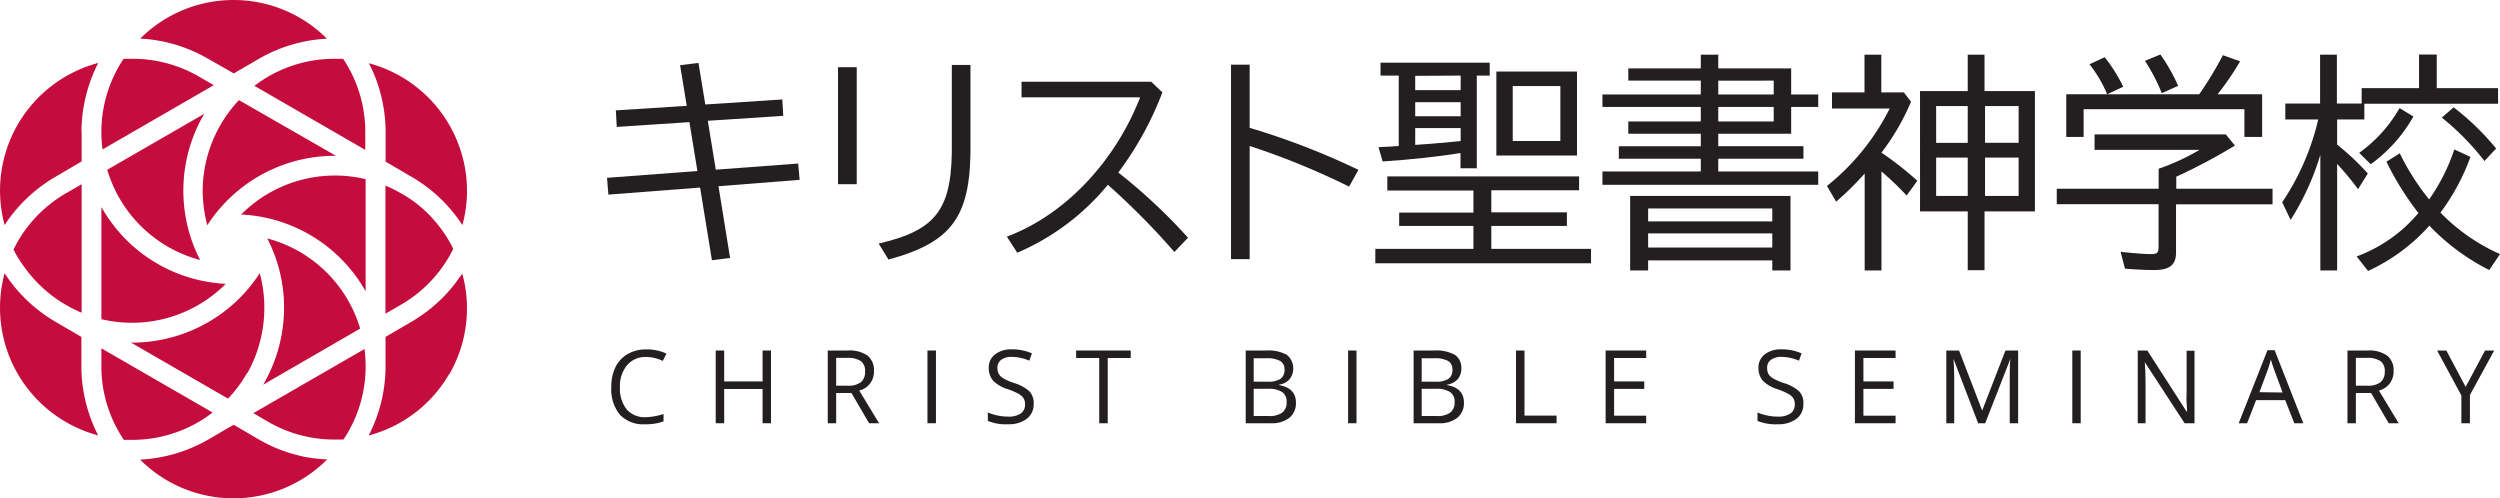
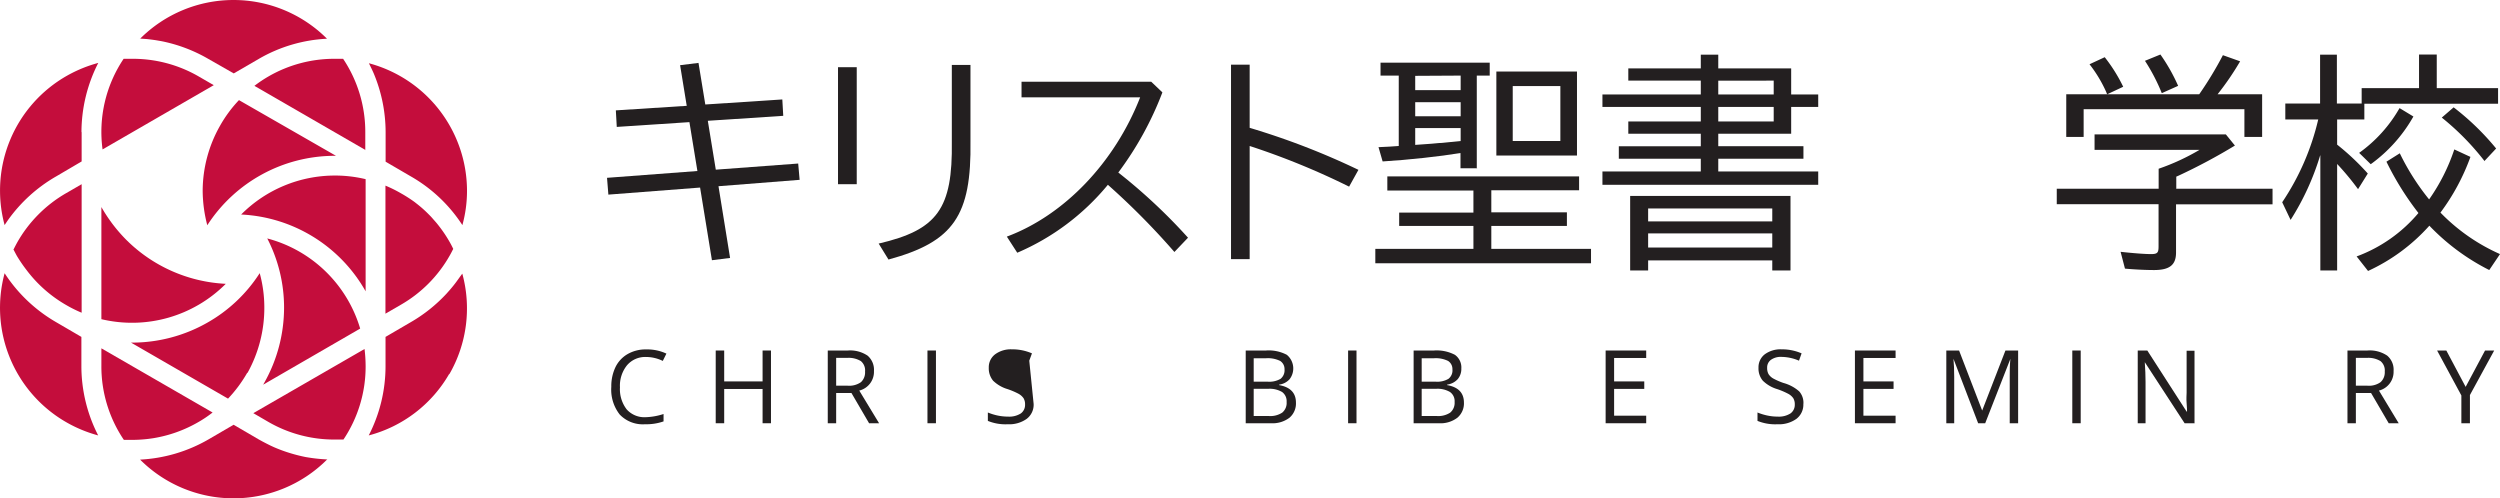
<svg xmlns="http://www.w3.org/2000/svg" viewBox="0 0 297.64 59.33">
  <defs>
    <style>.cls-1{fill:none;}.cls-2{fill:#231f20;}.cls-3{fill:#c40d3c;}.cls-4{clip-path:url(#clip-path);}</style>
    <clipPath id="clip-path" transform="translate(0 0)">
      <rect class="cls-1" width="297.64" height="59.33" />
    </clipPath>
  </defs>
  <g id="Layer_2" data-name="Layer 2">
    <g id="Layer_1-2" data-name="Layer 1">
      <polygon class="cls-2" points="83.97 12.44 93.14 11.84 93.25 13.79 84.27 14.38 85.22 20.2 95.03 19.47 95.2 21.41 85.54 22.17 86.92 30.71 84.76 30.98 83.35 22.33 72.43 23.17 72.27 21.17 83.03 20.36 82.08 14.54 73.43 15.11 73.32 13.14 81.76 12.6 80.97 7.76 83.16 7.49 83.97 12.44 83.97 12.44" />
      <path class="cls-2" d="M115.54,7.73v9.06c.13,8.87-2,12-9.76,14.11L104.61,29c7-1.63,8.82-4.14,8.71-12.14V7.73ZM102,8V21.93H99.77V8Z" transform="translate(0 0)" />
      <path class="cls-2" d="M137.06,9.73,138.39,11a39.11,39.11,0,0,1-5.25,9.54,66.42,66.42,0,0,1,8.3,7.76L139.82,30a87.56,87.56,0,0,0-7.92-8,28.47,28.47,0,0,1-10.79,8.09l-1.24-1.92c6.84-2.55,12.84-8.82,15.87-16.58H121.62V9.73Z" transform="translate(0 0)" />
      <path class="cls-2" d="M148.78,7.7v7.52a87.9,87.9,0,0,1,12.95,5l-1.11,2a88.1,88.1,0,0,0-11.84-4.84V30.85h-2.22V7.7Z" transform="translate(0 0)" />
      <path class="cls-2" d="M180.1,16.79h5.67V10.25H180.1v6.54Zm7.65,1.73h-9.6v-10h9.6v10Zm-19.26-3.27v2l1.95-.14.87-.08c.48,0,.75-.08,2.59-.24V15.25Zm0-3.08v1.67h5.41V12.17Zm0-3.14v1.7h5.41V9Zm7.39,11h-2V18.22c-2.51.41-6.16.81-9.27,1l-.49-1.7c1.22-.06,1.43-.06,2.41-.14V9h-2.17V7.46h13V9h-1.54v11Zm1.67,5.25h9V26.9h-9v2.73h11.87v1.71H163.74V29.63h11.68V26.9h-8.84V25.31h8.84V22.68H165.17V21H188v1.65H177.55v2.63Z" transform="translate(0 0)" />
      <path class="cls-2" d="M204.57,12.73v1.73h6.6V12.73Zm0-3.13v1.65h6.6V9.6Zm-8.35,19.87H211V27.79H196.22v1.68Zm0-3.11H211V24.82H196.22v1.54Zm16.95,5.84H211V31H196.22V32.2h-2.14V23.33h19.09V32.2ZM202.49,6.51h2.08V8.14h8.68v3.11h3.22v1.48h-3.22v3.19h-8.68v1.49h10.14V18.9H204.57v1.51h11.9V22H190.78V20.41h11.71V18.9h-9.76V17.41h9.76V15.92h-8.63V14.46h8.63V12.73H190.78V11.25h11.71V9.6h-8.63V8.14h8.63V6.51Z" transform="translate(0 0)" />
-       <path class="cls-2" d="M240.33,18.76h-4v4.57h4V18.76Zm0-6.13h-4V17h4V12.63Zm-9.82,10.7h3.76V18.76h-3.76v4.57Zm0-6.32h3.76V12.63h-3.76V17Zm3.76-10.5h2v4.33h6V25.17h-6v7h-2v-7h-5.68V10.84h5.68V6.51Zm-10.2,11.71a39.15,39.15,0,0,1,4.2,3.3L227,23.28a37.23,37.23,0,0,0-3-2.87V32.2h-2V20.66a34.39,34.39,0,0,1-3.4,3.35l-1.09-1.87a27.63,27.63,0,0,0,7.47-9.22h-6.87V11h3.87V6.51h2V11h2.68l.86,1.11a27.69,27.69,0,0,1-3.52,6.06v0Z" transform="translate(0 0)" />
      <path class="cls-2" d="M257.37,11.08a22.18,22.18,0,0,0-2-3.84l1.84-.75a21.36,21.36,0,0,1,2.11,3.73l-1.92.86Zm-6.49.14a.79.79,0,0,1-.11-.24,15.87,15.87,0,0,0-2-3.33l1.81-.84a18.93,18.93,0,0,1,2.2,3.52l-1.9.89h10.95l.08-.11a42.74,42.74,0,0,0,2.74-4.54l2.05.73a33.18,33.18,0,0,1-2.68,3.92h5.3V16.3h-2.11V13H248.07V16.3H246V11.22Zm8.19,11.25h11.49v1.86H259.07v5.74c0,1.46-.75,2.08-2.62,2.08-.92,0-2.33-.06-3.46-.17l-.52-2c1.57.17,2.87.27,3.65.27s.87-.21.87-.94v-5H244.87V22.47H257V20.09a26.35,26.35,0,0,0,4.87-2.25H249.37V16H265l1.08,1.33a68.91,68.91,0,0,1-6.68,3.57l-.3.13v1.41Z" transform="translate(0 0)" />
      <path class="cls-2" d="M295.77,19.14A30.92,30.92,0,0,0,290.71,14l1.41-1.22a30.61,30.61,0,0,1,5.06,4.9l-1.41,1.51Zm-14.9-.94a16.66,16.66,0,0,0,4.81-5.33l1.65,1a17.76,17.76,0,0,1-5.08,5.68l-1.38-1.35Zm-.3,12.33a17.52,17.52,0,0,0,7.36-5.17,34.68,34.68,0,0,1-3.81-6.11l1.59-1a28.29,28.29,0,0,0,3.49,5.49,22.8,22.8,0,0,0,3-5.95l1.92.89a25.56,25.56,0,0,1-3.57,6.63,22.6,22.6,0,0,0,7.09,4.94l-1.28,1.9a26.13,26.13,0,0,1-7.13-5.28,22.22,22.22,0,0,1-7.3,5.39l-1.36-1.73Zm-4.35-12a30.86,30.86,0,0,1-3.51,7.65l-1-2.1A29.8,29.8,0,0,0,276,14.22h-3.92V12.33h4.14V6.51h2v5.82h2.95V10.49H288v-4h2.11v4h7.3v1.86H281.49v1.87h-3.24v3a29.26,29.26,0,0,1,3.65,3.44l-1.16,1.86a32.11,32.11,0,0,0-2.49-3V32.2h-2V18.49Z" transform="translate(0 0)" />
      <path class="cls-2" d="M76.89,42.5a2.84,2.84,0,0,0-2.25,1,3.87,3.87,0,0,0-.83,2.61,3.94,3.94,0,0,0,.8,2.63,2.83,2.83,0,0,0,2.27.93A7.63,7.63,0,0,0,79,49.29v.88a6.24,6.24,0,0,1-2.22.34,3.79,3.79,0,0,1-3-1.16,4.8,4.8,0,0,1-1-3.3,5.25,5.25,0,0,1,.5-2.35,3.62,3.62,0,0,1,1.45-1.55,4.31,4.31,0,0,1,2.23-.55,5.38,5.38,0,0,1,2.38.5l-.43.87a4.55,4.55,0,0,0-2-.47Z" transform="translate(0 0)" />
      <polygon class="cls-2" points="91.79 50.39 90.79 50.39 90.79 46.31 86.22 46.31 86.22 50.39 85.21 50.39 85.21 41.73 86.22 41.73 86.22 45.41 90.79 45.41 90.79 41.73 91.79 41.73 91.79 50.39 91.79 50.39" />
      <path class="cls-2" d="M99.55,45.92h1.38a2.43,2.43,0,0,0,1.57-.42,1.58,1.58,0,0,0,.49-1.27,1.43,1.43,0,0,0-.5-1.24,2.78,2.78,0,0,0-1.63-.38H99.55v3.31Zm0,.87v3.6h-1V41.73h2.38a3.74,3.74,0,0,1,2.36.61,2.22,2.22,0,0,1,.76,1.83,2.3,2.3,0,0,1-1.75,2.33l2.36,3.89h-1.19l-2.1-3.6Z" transform="translate(0 0)" />
      <polygon class="cls-2" points="110.42 50.39 110.42 41.73 111.43 41.73 111.43 50.39 110.42 50.39 110.42 50.39" />
-       <path class="cls-2" d="M123.06,48.09a2.11,2.11,0,0,1-.83,1.78,3.56,3.56,0,0,1-2.25.64,5.53,5.53,0,0,1-2.37-.4v-1a6.56,6.56,0,0,0,1.16.36,6,6,0,0,0,1.25.13,2.56,2.56,0,0,0,1.52-.38,1.26,1.26,0,0,0,.5-1.07,1.4,1.4,0,0,0-.18-.74,1.77,1.77,0,0,0-.6-.53,8.93,8.93,0,0,0-1.29-.55,4.2,4.2,0,0,1-1.73-1,2.3,2.3,0,0,1-.52-1.55,1.92,1.92,0,0,1,.76-1.6,3.14,3.14,0,0,1,2-.59,5.85,5.85,0,0,1,2.38.48l-.32.87a5.36,5.36,0,0,0-2.09-.45,2,2,0,0,0-1.25.35,1.12,1.12,0,0,0-.45.95,1.47,1.47,0,0,0,.17.74,1.6,1.6,0,0,0,.56.53,7.13,7.13,0,0,0,1.21.53,4.77,4.77,0,0,1,1.87,1,2.05,2.05,0,0,1,.51,1.45Z" transform="translate(0 0)" />
-       <polygon class="cls-2" points="131.88 50.39 130.87 50.39 130.87 42.62 128.12 42.62 128.12 41.73 134.62 41.73 134.62 42.62 131.88 42.62 131.88 50.39 131.88 50.39" />
+       <path class="cls-2" d="M123.06,48.09a2.11,2.11,0,0,1-.83,1.78,3.56,3.56,0,0,1-2.25.64,5.53,5.53,0,0,1-2.37-.4v-1a6.56,6.56,0,0,0,1.16.36,6,6,0,0,0,1.25.13,2.56,2.56,0,0,0,1.52-.38,1.26,1.26,0,0,0,.5-1.07,1.4,1.4,0,0,0-.18-.74,1.77,1.77,0,0,0-.6-.53,8.93,8.93,0,0,0-1.29-.55,4.2,4.2,0,0,1-1.73-1,2.3,2.3,0,0,1-.52-1.55,1.92,1.92,0,0,1,.76-1.6,3.14,3.14,0,0,1,2-.59,5.85,5.85,0,0,1,2.38.48l-.32.87Z" transform="translate(0 0)" />
      <path class="cls-2" d="M149.26,46.29v3.24h1.81a2.57,2.57,0,0,0,1.58-.4,1.49,1.49,0,0,0,.53-1.27,1.35,1.35,0,0,0-.54-1.19,2.91,2.91,0,0,0-1.65-.38Zm0-.85h1.66a2.64,2.64,0,0,0,1.54-.34,1.3,1.3,0,0,0,.47-1.13,1.14,1.14,0,0,0-.52-1,3.33,3.33,0,0,0-1.66-.32h-1.49v2.84Zm-1-3.71h2.45a4.63,4.63,0,0,1,2.49.51,2.1,2.1,0,0,1,.34,2.9,2,2,0,0,1-1.25.65v.06c1.31.23,2,.92,2,2.08a2.23,2.23,0,0,1-.78,1.81,3.34,3.34,0,0,1-2.2.65h-3V41.73Z" transform="translate(0 0)" />
      <polygon class="cls-2" points="160.5 50.39 160.5 41.73 161.5 41.73 161.5 50.39 160.5 50.39 160.5 50.39" />
      <path class="cls-2" d="M169.26,46.29v3.24h1.81a2.59,2.59,0,0,0,1.58-.4,1.51,1.51,0,0,0,.53-1.27,1.33,1.33,0,0,0-.55-1.19,2.91,2.91,0,0,0-1.65-.38Zm0-.85h1.66a2.62,2.62,0,0,0,1.53-.34,1.27,1.27,0,0,0,.47-1.13,1.14,1.14,0,0,0-.52-1,3.33,3.33,0,0,0-1.66-.32h-1.48v2.84Zm-1-3.71h2.45a4.69,4.69,0,0,1,2.5.51,1.84,1.84,0,0,1,.77,1.63,1.89,1.89,0,0,1-.43,1.27,2.07,2.07,0,0,1-1.26.65v.06c1.32.23,2,.92,2,2.08a2.23,2.23,0,0,1-.79,1.81,3.32,3.32,0,0,1-2.2.65h-3V41.73Z" transform="translate(0 0)" />
-       <polygon class="cls-2" points="180.49 50.39 180.49 41.73 181.5 41.73 181.5 49.48 185.32 49.48 185.32 50.39 180.49 50.39 180.49 50.39" />
      <polygon class="cls-2" points="195.99 50.39 191.16 50.39 191.16 41.73 195.99 41.73 195.99 42.62 192.17 42.62 192.17 45.41 195.76 45.41 195.76 46.3 192.17 46.3 192.17 49.49 195.99 49.49 195.99 50.39 195.99 50.39" />
      <path class="cls-2" d="M214.7,48.09a2.13,2.13,0,0,1-.83,1.78,3.56,3.56,0,0,1-2.25.64,5.61,5.61,0,0,1-2.38-.4v-1a6.67,6.67,0,0,0,1.17.36,5.87,5.87,0,0,0,1.24.13,2.56,2.56,0,0,0,1.52-.38,1.26,1.26,0,0,0,.51-1.07,1.4,1.4,0,0,0-.18-.74,1.72,1.72,0,0,0-.61-.53,8.93,8.93,0,0,0-1.29-.55,4.15,4.15,0,0,1-1.72-1,2.25,2.25,0,0,1-.52-1.55,1.94,1.94,0,0,1,.75-1.6,3.16,3.16,0,0,1,2-.59,5.82,5.82,0,0,1,2.38.48l-.31.87a5.43,5.43,0,0,0-2.09-.45,2,2,0,0,0-1.25.35,1.12,1.12,0,0,0-.45.95,1.48,1.48,0,0,0,.16.74,1.6,1.6,0,0,0,.56.53,8,8,0,0,0,1.21.53,4.74,4.74,0,0,1,1.88,1,2.05,2.05,0,0,1,.51,1.45Z" transform="translate(0 0)" />
      <polygon class="cls-2" points="225.68 50.39 220.84 50.39 220.84 41.73 225.68 41.73 225.68 42.62 221.85 42.62 221.85 45.41 225.44 45.41 225.44 46.3 221.85 46.3 221.85 49.49 225.68 49.49 225.68 50.39 225.68 50.39" />
      <path class="cls-2" d="M235.51,50.39l-2.94-7.68h0c.06.61.09,1.33.09,2.17v5.51h-.94V41.73h1.52l2.75,7.15h0l2.77-7.15h1.51v8.66h-1V44.81c0-.64,0-1.34.08-2.09h0l-3,7.67Z" transform="translate(0 0)" />
      <polygon class="cls-2" points="246.72 50.39 246.72 41.73 247.72 41.73 247.72 50.39 246.72 50.39 246.72 50.39" />
      <path class="cls-2" d="M261.24,50.39h-1.15l-4.74-7.27h0c.06.85.09,1.64.09,2.35v4.92h-.93V41.73h1.14L260.33,49h.05c0-.11,0-.45-.05-1s0-1,0-1.24v-5h.94v8.66Z" transform="translate(0 0)" />
-       <path class="cls-2" d="M271.76,46.73l-1-2.69c-.13-.34-.26-.75-.4-1.25A12,12,0,0,1,270,44l-1,2.69Zm1.39,3.66-1.08-2.75H268.6l-1.07,2.75h-1l3.43-8.7h.85l3.41,8.7Z" transform="translate(0 0)" />
      <path class="cls-2" d="M280.48,45.92h1.38a2.38,2.38,0,0,0,1.56-.42,1.58,1.58,0,0,0,.5-1.27,1.43,1.43,0,0,0-.51-1.24,2.78,2.78,0,0,0-1.63-.38h-1.3v3.31Zm0,.87v3.6h-1V41.73h2.37a3.72,3.72,0,0,1,2.36.61,2.19,2.19,0,0,1,.76,1.83,2.3,2.3,0,0,1-1.74,2.33l2.35,3.89h-1.19l-2.1-3.6Z" transform="translate(0 0)" />
      <polygon class="cls-2" points="293.55 46.06 295.86 41.73 296.95 41.73 294.06 47.03 294.06 50.39 293.04 50.39 293.04 47.08 290.15 41.73 291.25 41.73 293.55 46.06 293.55 46.06" />
      <path class="cls-3" d="M1.63,29.67c.13-.27.27-.53.41-.79A15.7,15.7,0,0,1,7.87,23l1.85-1.07v15.3a15.16,15.16,0,0,1-1.85-.92h0a15.66,15.66,0,0,1-4.71-4.16A17.32,17.32,0,0,1,2,30.45c-.14-.26-.28-.52-.41-.78Z" transform="translate(0 0)" />
      <path class="cls-3" d="M9.72,15.73v3.49L6.69,21A18.12,18.12,0,0,0,.93,26.23c-.13.19-.26.38-.38.57A15.72,15.72,0,0,1,8,9,16,16,0,0,1,11.7,7.49a18.15,18.15,0,0,0-2,8.24Z" transform="translate(0 0)" />
      <path class="cls-3" d="M14.72,7c.34,0,.69,0,1,0A15.66,15.66,0,0,1,23.6,9.07l1.85,1.07L12.21,17.79A15.62,15.62,0,0,1,14.72,7Z" transform="translate(0 0)" />
      <path class="cls-3" d="M16.68,4.61a15.73,15.73,0,0,1,22.25,0l0,0A17.91,17.91,0,0,0,30.83,7l-3,1.74L24.78,7a18.18,18.18,0,0,0-5.57-2.1l-.58-.1c-.38-.06-.77-.11-1.15-.15l-.83-.06,0,0Z" transform="translate(0 0)" />
      <path class="cls-3" d="M43.53,17.87,30.29,10.22A15.4,15.4,0,0,1,32,9.08h0A15.65,15.65,0,0,1,39.85,7c.35,0,.69,0,1,0a15.66,15.66,0,0,1,2.64,8.73v2.14Z" transform="translate(0 0)" />
      <path class="cls-3" d="M55.05,26.8A17.91,17.91,0,0,0,48.91,21l-3-1.75V15.73h0a18.17,18.17,0,0,0-1.42-7c-.18-.41-.37-.8-.57-1.2A15.74,15.74,0,0,1,55.6,22.68a15.39,15.39,0,0,1-.55,4.12Z" transform="translate(0 0)" />
      <path class="cls-3" d="M45.89,37.39V22.1a15.7,15.7,0,0,1,1.84.91h0a17.07,17.07,0,0,1,1.57,1l.35.27a14.72,14.72,0,0,1,1.44,1.29c.12.12.24.24.35.37l.5.57c.17.2.33.41.49.62a15.69,15.69,0,0,1,1.12,1.71c.15.26.28.52.41.79-.13.26-.26.52-.41.78a15.6,15.6,0,0,1-5.82,5.87l-1.85,1.07Z" transform="translate(0 0)" />
      <path class="cls-3" d="M53.49,44.5a15.64,15.64,0,0,1-9.59,7.34,18,18,0,0,0,2-8.24V40.11l3-1.75h0a18.2,18.2,0,0,0,4.28-3.42l.39-.44c.26-.3.51-.61.74-.92s.5-.7.73-1a15.67,15.67,0,0,1-1.56,12Z" transform="translate(0 0)" />
      <path class="cls-3" d="M38.93,54.72a15.73,15.73,0,0,1-22.25,0l0,0a18.06,18.06,0,0,0,8.13-2.4l3-1.75,3,1.75.42.23c.34.18.67.35,1,.51l.39.18a18.27,18.27,0,0,0,2.45.86c.43.12.86.22,1.3.31A20.16,20.16,0,0,0,39,54.7l0,0Z" transform="translate(0 0)" />
      <path class="cls-3" d="M40.89,52.33c-.35,0-.69,0-1,0A15.66,15.66,0,0,1,32,50.26l-1.84-1.07L43.4,41.55a17.22,17.22,0,0,1,.13,2.05,15.61,15.61,0,0,1-2.64,8.73Z" transform="translate(0 0)" />
      <path class="cls-3" d="M24.68,26.82a16.52,16.52,0,0,1-.55-4.11A15.76,15.76,0,0,1,26.18,15a15.39,15.39,0,0,1,2.27-3.08L40,18.55h-.12a18.08,18.08,0,0,0-15.21,8.28Z" transform="translate(0 0)" />
      <path class="cls-3" d="M31.83,28.39A15.73,15.73,0,0,1,42.88,39.12L31.33,45.8l.15-.26a18.22,18.22,0,0,0,2.34-8.92,17.92,17.92,0,0,0-2-8.23Z" transform="translate(0 0)" />
      <path class="cls-3" d="M29.43,44.39a16.08,16.08,0,0,1-2.28,3.07L15.6,40.79h.12a18.12,18.12,0,0,0,8.92-2.35,17.84,17.84,0,0,0,6.28-5.92,15.51,15.51,0,0,1,.55,4.1,15.9,15.9,0,0,1-2,7.77Z" transform="translate(0 0)" />
      <g class="cls-4">
        <path class="cls-3" d="M14.72,52.33a15.61,15.61,0,0,1-2.65-8.73V41.47l13.24,7.64a13.8,13.8,0,0,1-1.71,1.15h0a15.77,15.77,0,0,1-5.35,1.91,16.2,16.2,0,0,1-2.5.2c-.34,0-.69,0-1,0Z" transform="translate(0 0)" />
        <path class="cls-3" d="M8,50.33A15.71,15.71,0,0,1,.55,32.53a18.09,18.09,0,0,0,6.14,5.83l3,1.75V43.6a18.09,18.09,0,0,0,2,8.24A16,16,0,0,1,8,50.33Z" transform="translate(0 0)" />
      </g>
      <path class="cls-3" d="M12.07,24.65A18.56,18.56,0,0,0,15,28.52a18,18,0,0,0,11.88,5.27A15.75,15.75,0,0,1,12.07,38V24.65Z" transform="translate(0 0)" />
-       <path class="cls-3" d="M23.77,30.94a15.73,15.73,0,0,1-11-10.73l11.56-6.67-.15.25a18.06,18.06,0,0,0-.36,17.15Z" transform="translate(0 0)" />
      <path class="cls-3" d="M43.53,34.68a18,18,0,0,0-14.82-9.14A15.74,15.74,0,0,1,39.89,20.9a15.54,15.54,0,0,1,3.64.43V34.68Z" transform="translate(0 0)" />
    </g>
  </g>
</svg>